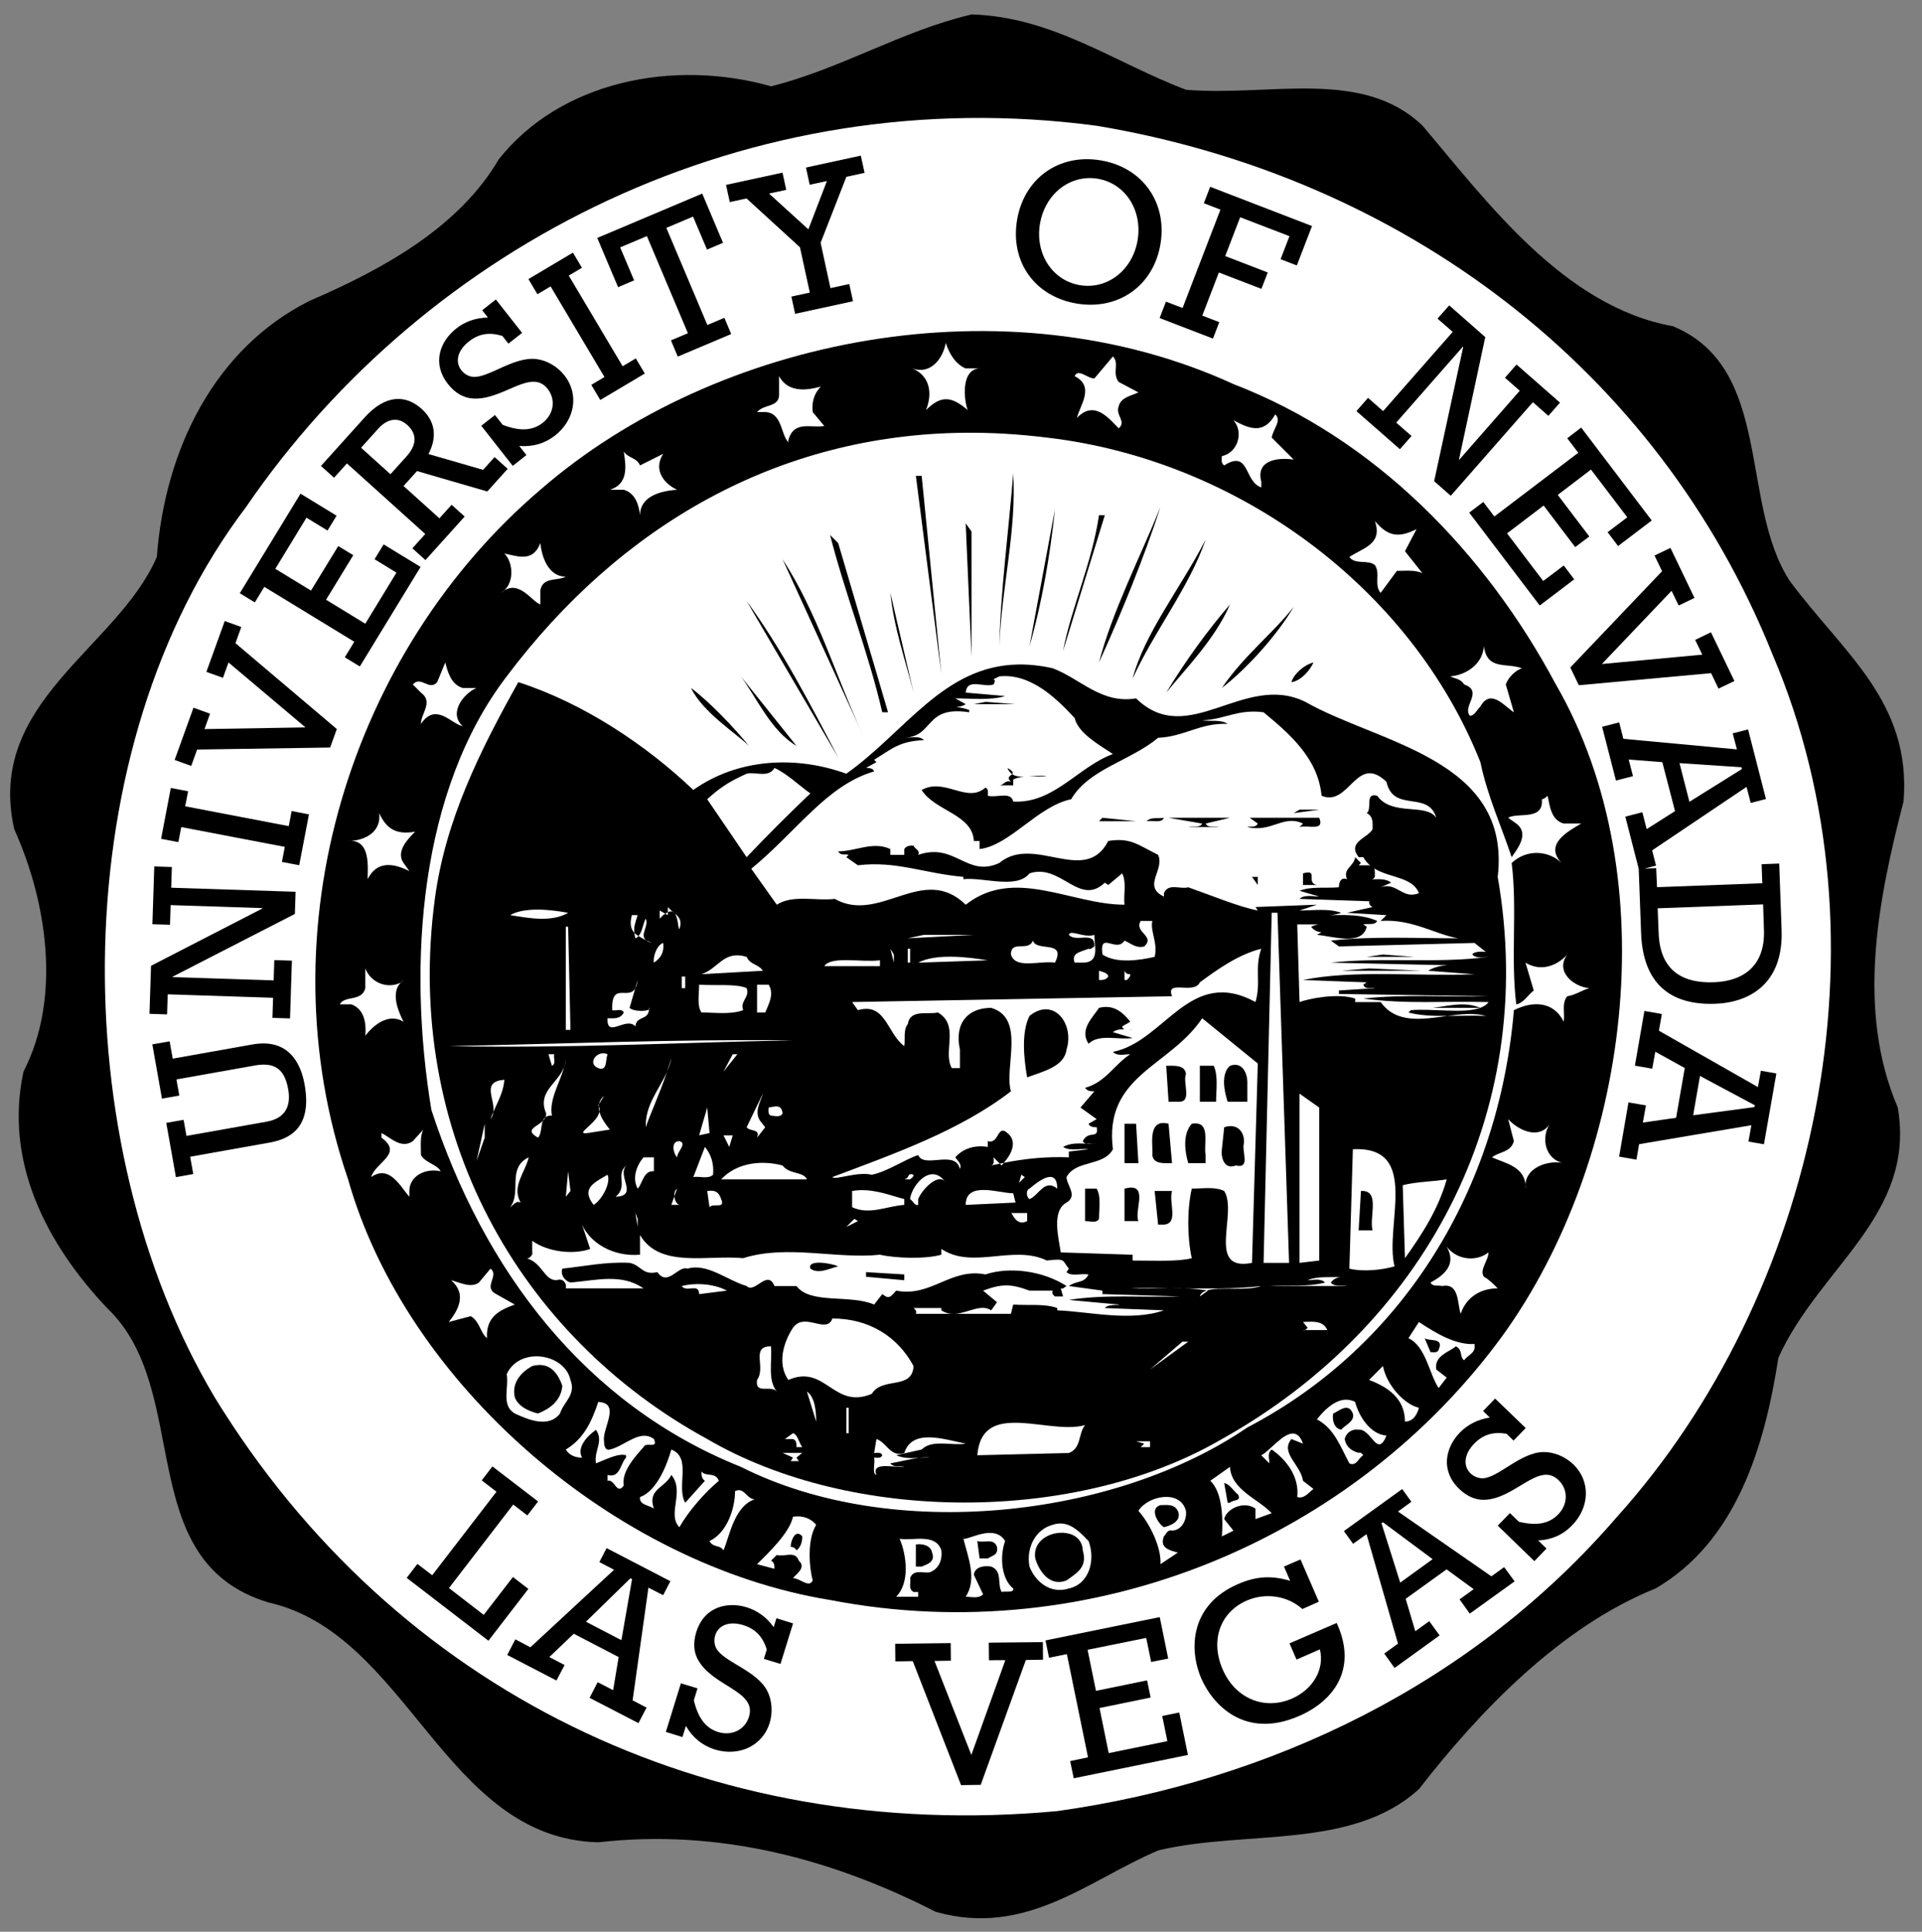
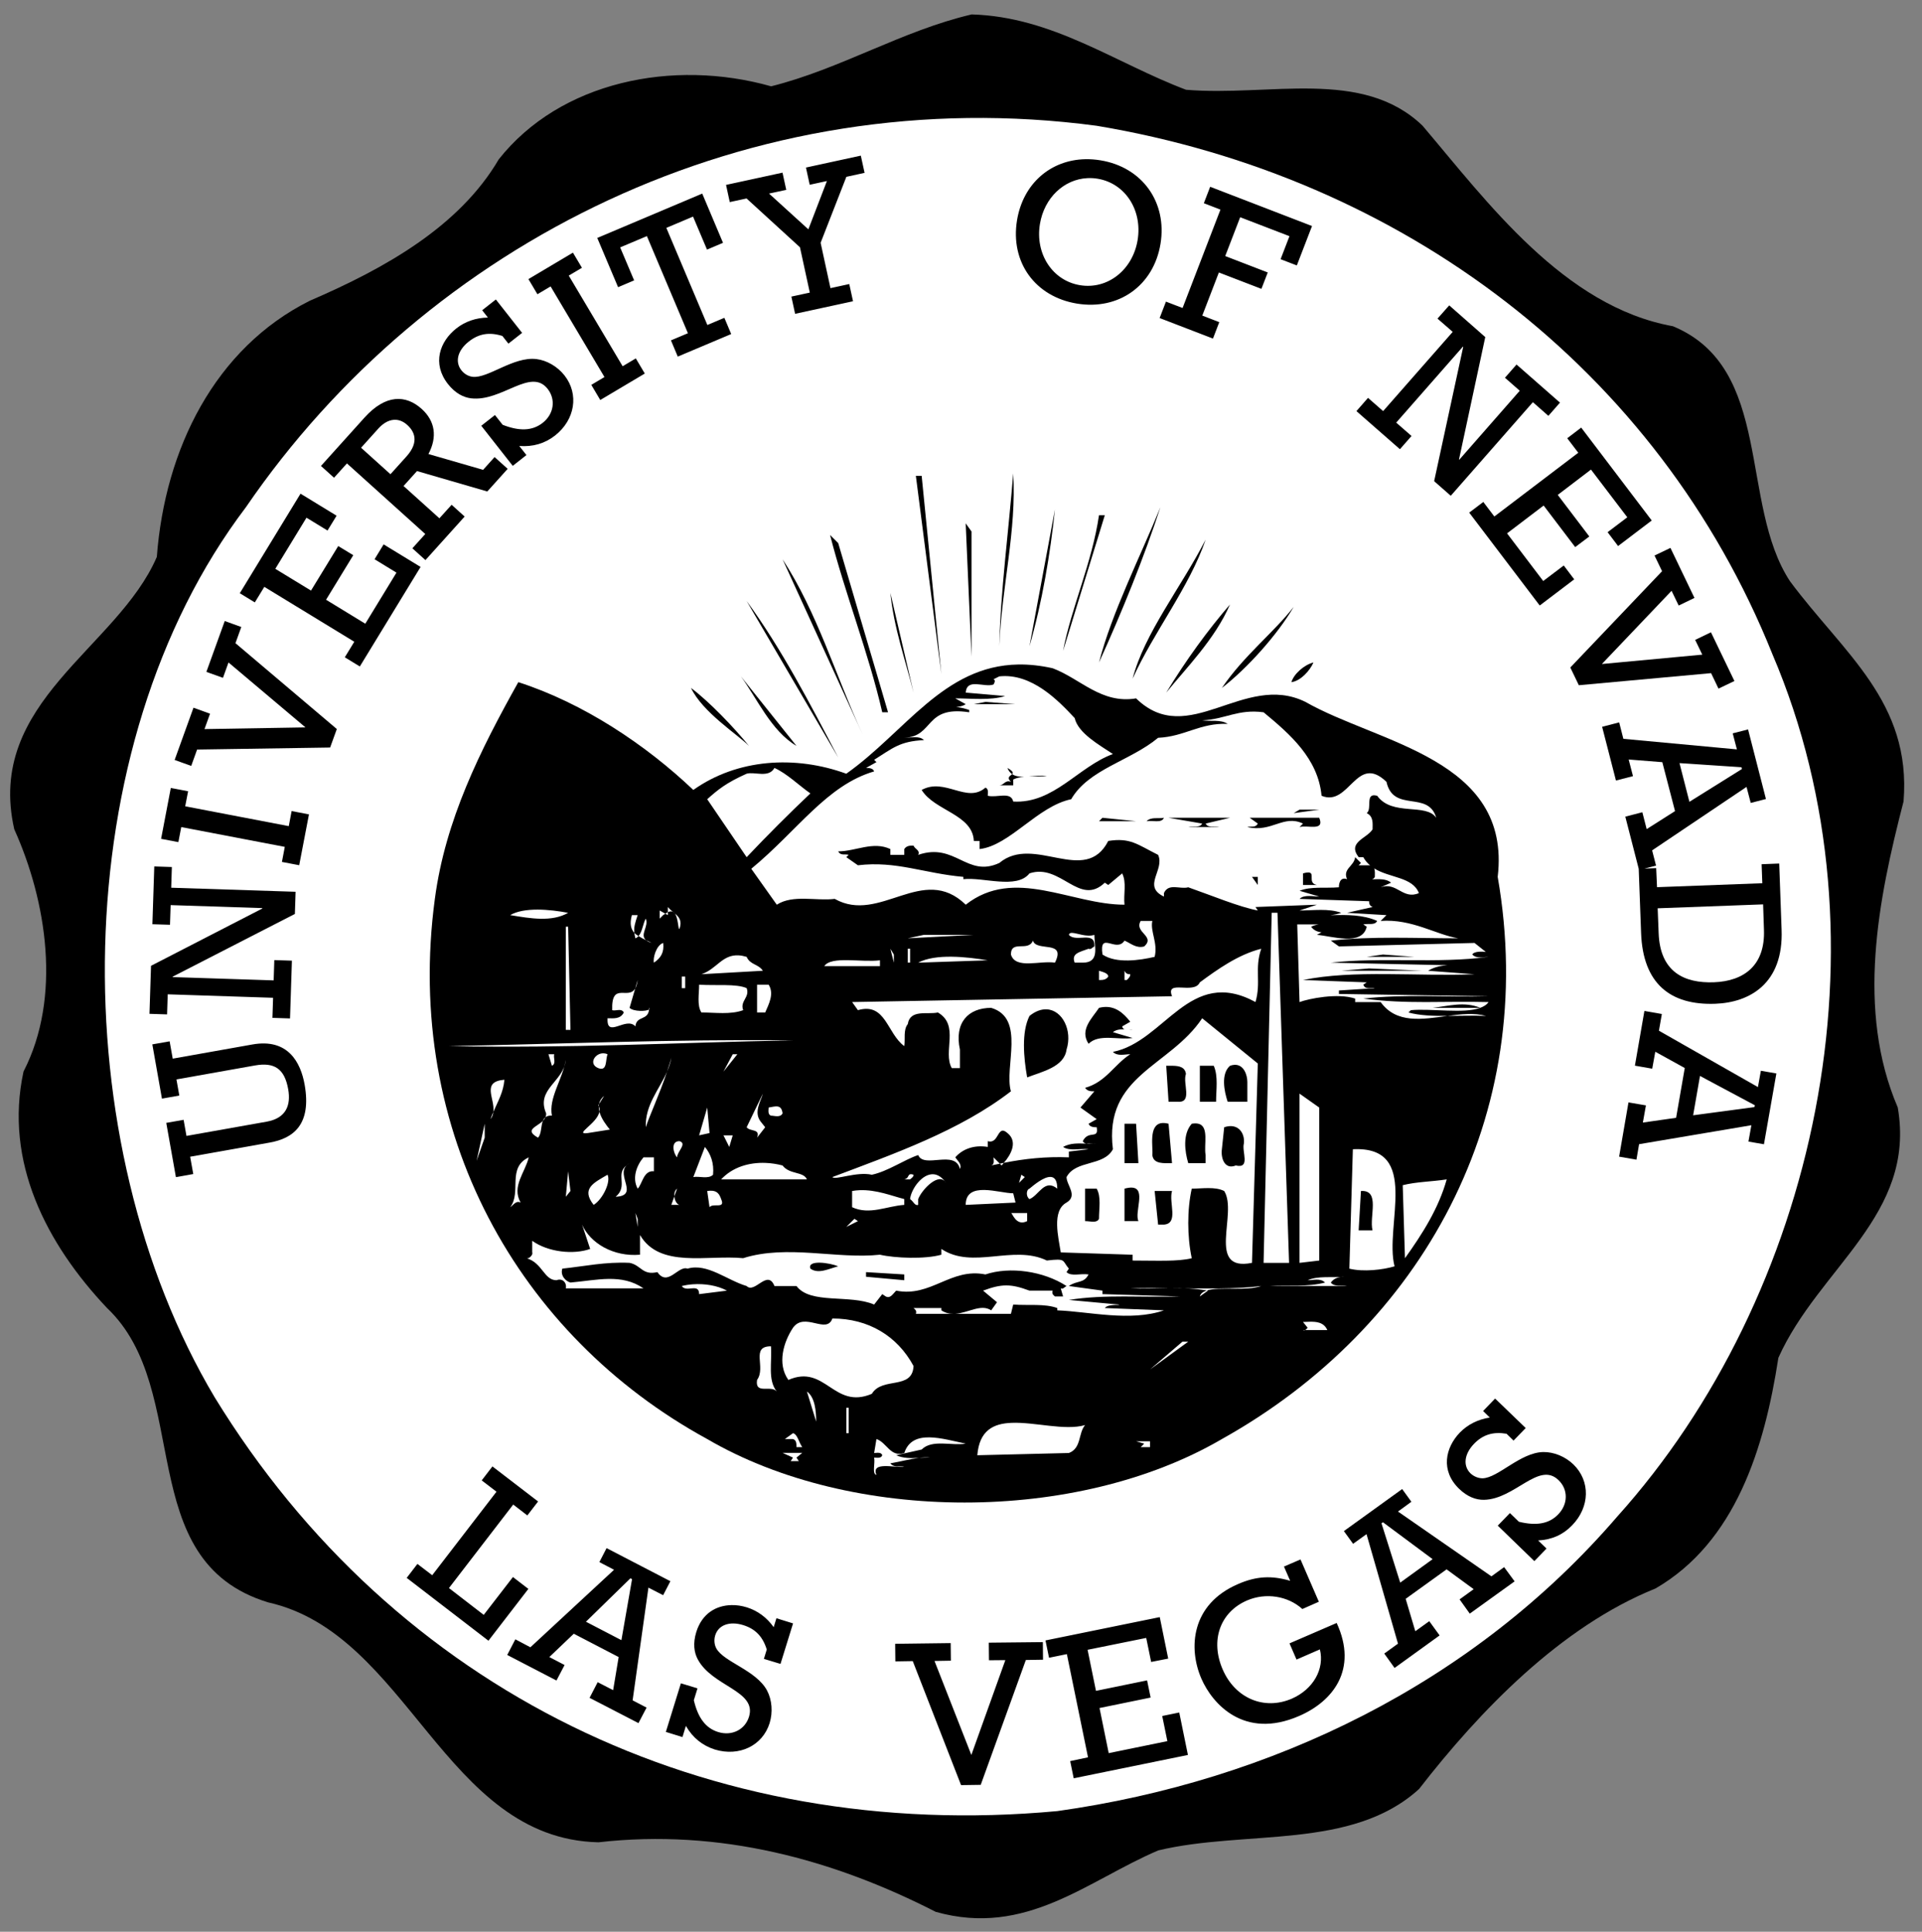
<svg xmlns="http://www.w3.org/2000/svg" xml:space="preserve" height="138.32" viewBox="0 0 137.625 138.323" width="137.62" version="1.1">
  <rect x="0" y="0" width="137.625" height="138.323" fill="#808080" stroke="none" />
  <g transform="matrix(1.25 0 0 -1.25 -488.07 434.19)">
    <g style="">
      <path d="m458.4 342.21c4.781-0.398 10.092 1.262 13.545-2.058 3.718-4.382 8.1-10.358 14.342-11.487 5.776-2.39 3.784-10.158 6.706-14.607 3.054-4.116 6.971-6.905 6.506-12.615-1.46-5.644-2.722-11.952-0.332-17.529 1.063-6.175-4.515-9.163-6.839-14.342-0.796-5.178-2.456-10.557-7.037-13.213-5.445-2.191-10.093-7.037-13.545-11.486-3.852-3.519-9.96-2.324-14.94-3.519-4.05-1.726-7.569-4.98-12.748-3.519-5.843 2.988-12.349 4.78-19.321 3.984-8.83 0.199-10.889 11.951-18.923 13.744-7.835 2.39-4.249 12.15-9.229 16.864-3.453 3.652-5.909 8.366-4.781 13.546 2.191 4.248 1.328 9.76-0.531 13.876-1.66 7.304 5.91 10.358 8.167 15.603 0.465 6.175 3.32 11.952 8.764 14.674 4.316 1.859 8.566 4.249 10.823 8.1 3.519 4.449 9.959 5.777 15.603 4.183 3.984 0.996 7.503 3.187 11.487 4.117 4.648-0.133 8.233-2.789 12.283-4.316" />
      <path d="m491.99 309.87c7.038-16.467 2.457-36.784-8.897-49.399-8.233-9.561-19.786-15.138-32.069-16.865-20.052-1.859-37.979 6.906-48.271 23.704-8.697 14.607-8.631 37.248 1.793 50.992 10.358 15.139 28.816 24.501 48.735 21.845 17.462-2.922 32.136-13.877 38.709-30.277" fill="#fff" />
-       <path d="m479.58 308.15c6.44-11.154 4.183-27.289-3.054-37.315-8.433-11.553-23.372-18.06-38.511-15.138-12.283 1.992-24.3 12.35-27.62 24.101-4.914 14.342 0.199 30.278 11.022 39.506 10.092 8.765 26.691 12.018 39.704 6.043 8.101-3.121 14.409-9.628 18.459-17.197" />
      <path d="m67.727 24.549c-0.165 0.996-0.995 2.323-2.407 1.826 1.244 0.497 1.493 1.741 0.994 2.986 1.08-1.078 1.826-0.995 2.989 0-0.249-0.581-0.58-3.069 0.996-2.986h-1.162c-0.747-0.333-1.162-1.079-1.41-1.826zm11.97 0.972l-1.328 1.577c-0.497 0-1.163-0.746-1.41-0.166 1.492 0.747 0.332 2.158 0.166 2.988 1.245-1.329 2.324 0.082 2.986 0.746 0.583-0.497-0.247-0.912 0-1.576 0.168-0.664 0.914-0.748 1.412-0.996l-1.412-0.748c-0.497-0.664 0.084-1.327-0.414-1.825zm-23.904 1.411v1.41c-0.083 0.83-1.079 0.581-1.576 1.162h0.416c1.411-0.084 1.245 1.577 1.826 2.158v-0.166c0.415-1.41 1.576-0.83 2.572-0.996l-0.83-0.996c-0.082-0.664 0.085-1.329 0.582-1.826-0.912 0.25-2.325 0.497-2.99-0.746zm35.525 2.738c-0.831 1.494-1.911 0.997-2.99 0.416 0.748 0.83 0.333 2.323-0.828 2.572 0 0.249-0.083 0.498 0.166 0.664 1.826-1.161 1.411 1.161 2.656 1.576v-0.414c-0.415-1.577 1.243-1.744 2.323-1.578l-1.577-1.576c0.083-0.581 0.748-1.245 0.25-1.66zm-22.207 1.314c-13.376 0.122-24.687 6.622-32.82 17.442-6.224 8.135-7.137 20.501-5.395 31.041 3.735 11.454 10.957 21.083 22.161 25.563 10.872 5.48 26.806 3.65 36.267-2.82 11.286-5.895 18.016-17.181 19.086-29.88 1.33-0.665 2.83-0.665 3.57 0.83 0.09-0.664-0.16-1.327 0.25-1.826 0.58-0.084 1-0.416 1.58-0.582-1.08-0.083-2.49-1.161-1.58-2.406-0.75 0.83-1.91 1.245-2.99 0.582l0.59 1.99c-0.42 0.331-0.75 0.914-1.25 0.996-0.41-3.236 0.08-6.887-0.33-10.125 1.16-1.079 2.74-0.83 3.57 0-1.25-1.327 0.41-2.241 1.41-2.822h-1.25c-0.91-0.249-0.99-1.244-1.16-1.99-0.08 0.082-0.25 0.248-0.41 0.248 0.16 1.576-1.75 0.913-2.41 1.328l0.58 0.414c1 0.746 0 1.909-0.33 2.406-0.75-2.24-1.74-4.397-2.24-6.805-4.98-12.532-17.432-21.662-31.043-23.238-1.992-0.249-3.945-0.363-5.856-0.346zm-24.437 1.342c0.165 1.08 0.331 2.324-0.996 2.74h0.996c0.83 0.249 1.079 1.077 1.162 1.825 0-1.328 1.41-1.742 2.656-1.825-0.914-0.416-1.743-1.413-0.996-2.574l-1.66 0.83c-0.249-0.581-0.831-0.497-1.162-0.996zm53.781 4.979c0.58 1.66-0.83 1.91-1.826 2.574 0.415 0.581 1.327 0.165 1.826 0.58 0.415 0.581-0.085 1.411 0.414 1.992l1.161-1.576c0.58 0 1.33-0.083 1.83 0.166l-1.25-1.576 0.83-1.578c-1.33 0.663-2.072 0.496-2.985-0.582zm-59.758 1.578c-0.497 1.329-1.493 0.995-2.572 0.746 0.664 0.664 0.746 2.242-0.25 2.822 1.245-1.079 2.159 0.58 2.822 0.83v-0.996c0.167-0.996 1.163-0.663 1.826-0.996-1.327 0-1.742-1.576-1.826-2.406zm67.563 7.387c-0.09 1.327-1.33 2.075-2.41 2.158 0.33 0.166 0.75 0.165 1 0.58 1.41 0.497-0.17 1.577 0.41 2.242 0.33 0 0.5-0.417 0.75-0.666 0.74-1.328 1.74 0.001 2.4 0.416l-0.58-1.992c0.17-0.499 0.67-0.996 1.16-1.162-1.16-0.415-2.49 0.166-2.73-1.576zm-74.367 1.162l-0.581 1.41c-0.582 0.664-1.162-0.498-1.744 0.166l0.58 0.582c0.913 0.664 0 1.494 0 2.24 1.079-1.576 2.159 0 2.989 0.166-1.079-0.996 0.166-2.406 0.996-2.738h-0.996c-0.83-0.249-1.078-1.164-1.244-1.826zm-4.733 10.789c0.166 1.327-0.995 1.992-2.24 1.992 1.66-0.166 1.412 1.908 1.412 2.738 0.664-1.327 1.826-1.161 2.988-0.58l-0.416-0.582c-0.581-0.83 0.333-1.743 0.83-2.24-1.411 0.249-2.075-0.25-2.574-1.328zm-0.994 11.121v1.412c-0.249 0.995-1.494 0.496-1.826 1.16h0.83c0.912 0.333 1.079 1.33 0.996 2.242 0.581-0.747 1.66-1.66 2.738-0.996-0.233-0.464-1.02-2.002-0.185-2.814-0.911 0.481-2.141 0.067-2.553-1.004zm2.553 1.004c0.006-0.004 0.013-0.005 0.019-0.008l0.166-0.166c-0.078 0.05-0.125 0.115-0.185 0.174zm79.281 9.787l0.41 1.576c-0.24 0.83-1.07 0.745-1.57 1.16 0.91 0.415 2.49 0.666 2.4 2.242-0.16-1.576 1.75-2.075 2.74-1.826-1.33-0.249-1.66-1.826-0.99-2.822-0.75 1.162-2.24 0.499-2.99-0.33zm-77.684 0.746l-0.748 0.83c-0.83 0.581-1.578-0.249-2.242-0.58v0.33c1.578 1.162-0.415 1.743-0.746 2.822 1.328-0.912 2.075 0.664 2.74 1.41v-0.414c0-1.08 1.16-1.66 2.239-1.41-0.249-0.499-1.077-0.582-1.409-1.162 0-0.581-0.082-1.327 0.166-1.826zm73.284 8.383c0.75 1.327-0.25 2.073-1.16 2.572 0.16 0.331 0.58 0.166 0.83 0.25 1.24-0.249 1.08 1.244 1.33 1.99 0.41-1.245 1.49-1.826 2.65-1.826-0.33-0.331-0.66-0.664-0.99-0.83-0.34-0.498 0.33-1.161 0.33-1.742-0.83 0.664-2.24 0.582-2.99-0.414zm-68.471 1.576l-0.83 0.996c-0.581 0.415-1.329 0-1.992-0.166 1.162 0.996 0.498 2.158-0.164 2.988l1.576-0.416c0.663 0.415 0.662 1.161 1.16 1.576-0.083-1.492 0.831-1.991 1.992-2.406l-1.326-0.746c-0.996-0.499 0.248-1.329-0.416-1.826zm66.481 3.818l-0.75 1.162c1.25 0.58 1.49 2.572 2.16 3.569l0.58-0.748-0.75-0.58c-0.16-0.995 0.92-1.244 1.41-1.661 0.5 0.25 0.25 0.747 0.58 0.997 0.42-0.499 0.84-0.499 0.75-1.163-1.33 0.083-2.74-0.746-3.98-1.576zm0.41 1.162c0.33 0.249 1.41-0.083 1 0.83-0.08 0.249-0.42 0.166-0.58 0.166l-0.42-0.996zm-63.26 1.317c-0.976-0.114-2.013 0.259-2.469 1.256 0.166 0.995-0.415 2.239 0.58 2.819 0.913 0.42 2.408 1.08 3.238 0 0.249-0.83 1.161-1.325 0.746-2.403-0.207-0.955-1.12-1.558-2.095-1.672zm-0.207 0.603c0.95-0.051 1.431 0.683 1.72 1.481-0.082 1.081-0.912 1.661-1.742 1.991-0.663-0.16-1.411-0.5-1.66-1.16-0.249-1.078 0.499-1.826 1.246-2.239 0.156-0.042 0.3-0.065 0.436-0.073zm60.482 0.073l-0.996 0.996c1.329 0.497 2.571 1.323 2.571 2.983 0.67 0 0.91-0.66 1-0.99-1.08-0.25-2.326-1.662-2.575-2.989zm-2.793 2.419c-0.786 0.09-1.501 0.84-1.937 1.4 1.245 0.66 1.66 1.91 2.324 3.15 0.499 0.25 0.665-0.41 0.996-0.58-0.083-0.08-0.167-0.25-0.332-0.17-0.583-0.16-0.914-0.49-0.998-0.99 0.084-0.42 0.499-0.75 0.998-0.67 0.912-0.08 1.328 2.08 1.992 0.42-1.162-0.08-1.992-1.41-2.242-2.41-0.27-0.14-0.539-0.18-0.801-0.15zm-53.394 0.15c-0.498 1.5-1.08 2.66-2.325 3.41 0.249 0.41 0.665 0.58 1.163 0.58-0.415-0.75 0.414-1.58 0.996-1.99 0.581 0.82-0.165 1.49 0 2.4 0.665-0.25 1.576-0.75 2.156-0.58v0.17c-0.415 0.41-0.414 1.49-1.326 1.24v0.42c0.497-0.17 0.663 1.07 1.162 0.33-0.166-0.92 0.664-1.91 1.41-2.74 0.166-0.42 1.081 0.17 0.748-0.58-0.996-0.75-2.076 0.5-3.154 0.75-0.332 0.08-0.416-0.25-0.416-0.58-0.167-0.92 1.246-2.74-0.414-2.83zm53.547 0.42c0.187 0 0.358 0.1 0.482 0.41 0.166 0.58-0.581 0.83-0.83 1.16-0.498-0.08-0.664-0.66-0.58-1.16 0.258-0.1 0.615-0.4 0.928-0.41zm-3.729 1.85c-0.759-0.11-1.786 1.3-2.346 1.55l0.582 0.58c0-0.33-0.167-0.74 0.164-0.99 1.079 0.74 1.995 1.99 1.829 3.4 0.497 0.16 0.829-0.33 1.162-0.58l-0.748-0.58c-0.165-1.17-1.66-1.99-0.83-2.99l0.83 0.33c-0.166-0.48-0.39-0.68-0.643-0.72zm-44.59 1.14c-0.249 0.91-0.995 2.98-2.24 3.4-0.084 0.58 0.663 0.58 0.994 0.83-0.497-1.41 0.83-1.49 1.246-2.41 0.995 1.16-0.332 2.82 0.58 3.74 0.664-1.17 1.826-2.49 2.823-3.32-0.249-0.67-0.913-0.25-1.245-0.67 0 0.25 0 0.5 0.248 0.67l-1.41 1.57c-0.663-1.16 0.498-3.23-0.996-3.81zm40.004 1.24l-1.412 1c0.914 0.83 0.914 2.9 0.832 3.98l0.828-0.41-0.662-0.83c0.166-0.75 1.41-1.33 2.24-0.75v0.75l1.162-0.42c-0.912-1-2.905-1.66-2.988-3.32zm-0.414 1.16c0.415 0.08 0.664 0.58 0.996 0.83 0.249 0.5-0.333 0.33-0.582 0.58h-0.166l-0.248-1.41zm-34.799 0.51c-0.069 0.01-0.143 0.03-0.226 0.07 0 1.25-0.582 2.99-1.827 3.57 0.249 0.5 0.748 0.25 0.997 0.67 0.416-0.92 0.746-3.16 2.24-3.66-0.509 0-0.699-0.69-1.184-0.65zm30.451 0.49c-0.715 0.06-1.463 0.45-1.795 0.99 0.83 0.92 1.66 2.66 1.577 3.82l1.246-0.83c-0.582-0.16-1.33-0.33-0.998-1.16 0.166-0.17 0.251-0.5 0.584-0.42 0.662 0 1.076-0.74 0.994-1.41-0.208-0.79-0.892-1.05-1.608-0.99zm0.153 0.57c0.362 0 0.687 0.05 0.875 0.42 0.33 0.75-0.582 1.08-0.998 1.17-0.415-0.25-1.078-1.33-0.248-1.58 0.124 0 0.25-0.01 0.371-0.01zm-26.2 0.82c-0.154-0.01-0.314 0-0.48 0.02-0.249 1.16-1.744 2.57-2.574 3.4l1.246 0.33c0-0.16 0.001-0.5-0.248-0.58l0.414-0.41c0.581 0.16 1.327-0.34 1.576 0.41 0.581 0.5-0.248 1-0.414 1.25 0.499 0 1.161 0.74 1.41 0.16-0.249-0.91-0.416-2.9 0.248-3.98-0.311-0.37-0.714-0.56-1.178-0.6zm18.532 0.51c-0.135 0.01-0.275 0.04-0.42 0.09-1.245 0.33-1.91 1.66-1.66 2.99 0.415 1.08 1.492 1.99 2.82 1.57 1.494-0.33 1.91-2.07 1.412-3.4-0.509-0.51-1.208-1.33-2.152-1.25zm0.129 0.66c0.138-0.01 0.275 0 0.408 0.02 0.636 0.09 1.168 0.49 1.199 1.24 0.333 1.16-0.332 1.57-1.162 2.15-1.245 0.5-1.992-0.74-2.24-1.57-0.182-1.14 0.828-1.8 1.795-1.84zm-5.118 0.01c-0.753 0.03-1.562 0.47-1.822 0.42 0.331 1.32 0.994 2.9 0.164 4.15 0.415 0 0.914 0.16 1.246-0.17l-0.664-1.41c0.084-0.58 0.747-0.66 1.244-0.58 0.83 0.33 0.415 1.24 0.747 1.82 0.25-0.08 0.913 0.09 0.83-0.25-0.83-0.66-0.995-2.24-0.58-3.4-0.281-0.47-0.712-0.59-1.165-0.58zm-13.699 0.06c0.101-0.01 0.215 0.04 0.34 0.19 0 0.33-0.083 0.75-0.414 1-0.084-0.17-0.251-0.25-0.416-0.25 0-0.32 0.187-0.91 0.49-0.94zm7.311 0.36c0.499 1.16 0.748 3.15-0.248 4.15h1.576v-0.34h-0.332c-0.415-0.24-0.166-0.66-0.248-0.99 0.249-0.67 0.911-0.33 1.41-0.42 0.664-0.25 0.913-0.91 0.83-1.57-0.415-1.25-1.992-0.67-2.988-0.83zm5.56 0.16c0.499 0.17 1.164-0.25 1.412 0.42 0.083 0.58-0.249 0.58-0.664 0.83h-0.582l-0.166-1.25zm-4.017 0.24c0.377 0.03 0.718 0.22 0.781 0.59 0.249 0.66-0.331 0.83-0.746 1h-0.416v-1.58c0.124-0.02 0.255-0.03 0.381-0.01z" transform="matrix(.8 0 0 -.8 390.45 347.35)" fill="#fff" />
      <path d="m72.559 33.902c-0.33 4.149-0.912 8.466-0.995 12.368 0.167-4.233 1.245-8.301 0.995-12.368zm-6.971 0.166l1.826 14.194-1.41-14.194h-0.416zm17.512 2.243c-1.412 3.485-3.484 7.552-4.397 11.121 1.659-3.652 3.235-7.553 4.397-11.121zm-7.553 0.164l-1.824 9.795c0.912-3.154 1.493-6.642 1.824-9.795zm3.154 0.416c-0.497 3.403-1.992 6.639-2.572 9.711l2.988-9.711h-0.416zm-9.545 0.58l0.416 9.545v-8.963l-0.416-0.582zm-9.711 0.832c1.079 4.232 2.74 8.381 3.737 12.697h0.414c-1.162-3.984-2.407-8.133-3.569-12.117l-0.582-0.58zm26.893 0.33c-1.744 3.404-4.399 6.725-5.229 9.961 1.494-3.32 4.068-6.557 5.229-9.961zm-30.293 1.412l5.725 12.531c-1.909-4.15-3.236-8.714-5.725-12.531zm7.717 2.406c0.248 2.49 1.079 4.815 1.66 7.139l-1.66-7.139zm-10.291 0.582l6.556 11.203c-1.992-3.817-4.065-7.8-6.556-11.203zm34.609 0.248c-1.577 1.825-3.153 3.985-4.564 6.309 1.411-1.743 3.485-3.819 4.564-6.309zm4.565 0.166c-1.412 1.827-3.569 3.487-5.145 5.811 1.825-1.411 3.982-3.818 5.145-5.811zm1.412 3.985c-0.664 0.165-1.412 0.829-1.578 1.41 0.665-0.084 1.328-0.83 1.578-1.41zm-21.137 0.146c-5.348 0.086-8.101 4.842-12.313 7.82-3.651-1.328-7.801-1.077-10.955 1.163-3.403-3.237-7.883-6.224-12.531-7.719-2.739 4.897-5.229 9.878-5.976 15.521-2.24 16.683 5.976 31.288 19.503 38.677 10.375 6.06 26.477 6.06 36.852 0 14.28-7.97 22.74-23.075 19.75-40.255 1-8.465-8.547-9.546-13.775-12.533-4.399-2.158-8.383 3.403-12.118-0.248-2.49 0.415-3.983-1.412-5.974-2.158-0.882-0.197-1.699-0.28-2.463-0.268zm-19.863 0.848c1.161 1.577 2.156 3.902 3.982 4.98l-3.982-4.98zm-3.571 0.83c0.83 1.744 3.321 3.32 4.151 4.15-1.079-1.327-2.822-3.154-4.151-4.15zm50.924 57.364l-4.174 3.01 0.659 0.91 0.962-0.69 2.253 7.84-0.983 0.71 0.738 1.03 3.225-2.33-0.74-1.02-1 0.72-0.69-2.32 2.93-2.11 1.94 1.42-1.01 0.73 0.73 1.02 3.21-2.31-0.75-1.02-0.91 0.66-6.69-4.64 0.96-0.7-0.66-0.91zm-1.373 2.38l3.553 2.64-2.32 1.68-1.342-4.25 0.109-0.07z" transform="matrix(.8 0 0 -.8 390.45 347.35)" />
      <path d="m71.564 48.428c-0.83 0.415-0.084-0.001-0.414 0.58-0.665 0.249-1.909-0.498-1.992 0.582l2.821 0.248c-1.079 0.331-2.406 0.166-3.569 0.166l0.748 0.416c-0.206 0.136-0.44 0.185-0.685 0.199 0.29 0.033 0.573 0.095 0.933 0.215v0.166c-3.237-0.498-2.491 1.742-4.648 1.826 0.499 0 1.079-0.166 1.41 0.166-1.743 0.083-2.241 0.582-3.568 1.412l0.166 0.164-0.746 0.416c0.166 0 0.497 0.001 0.58 0.248-3.403 0.998-5.477 4.234-8.797 6.973l1.826 2.572c1.161-0.746 2.821-0.249 4.148-0.416 3.238 1.827 6.31-2.571 9.381 0.416 3.485-2.738 7.551 0 11.369 0-0.083-0.746 0.167-1.577-0.166-2.242l-0.996 0.83-0.248-0.164c-1.826 1.743-3.154-1.412-5.394-0.666-0.914 1.163-3.32 0.25-4.731 0.416v-0.166c-2.822-0.249-4.814-1.162-7.553-0.83l-0.83-0.58 0.166-0.166c-0.25-0.083-0.583 0.081-0.748-0.25 1.245 0 2.49-0.747 3.735-0.166v0.416h0.996v-0.416c0.166-0.249 0.415-0.248 0.664-0.248 0.082 0.249 0.498 0.331 0.332 0.664 2.656-0.913 3.487 1.659 5.81 0.58 2.49-2.075 6.141 1.661 7.801-1.576 1.578-0.249 2.075 0.248 3.569 0.996 0.498 1.079-1.161 2.24 0.416 2.986v-0.248c0.332-0.746 1.161-0.249 1.742-0.416 1.66 0.581 3.652 1.412 4.98 1.66l-0.166-0.248 4.399-0.166-1.244 0.414c0.996 0 2.073-0.166 2.986 0.166-0.24 0.088-0.503 0.141-0.779 0.172 1.188-0.036 2.359-0.037 3.351 0.41-0.166 0.332-0.579 0.166-0.994 0.249l0.248 0.167c-0.331 1.41-2.491 0.664-3.568 0.581l0.326-0.182c-0.298-0.034-0.545-0.139-0.74-0.399 0.165-0.083 0.346-0.136 0.539-0.167h-1.535l0.166 5.562c0.663-0.249 2.736-0.666 3.982-0.25v0.25h1.826c1.131 1.567 2.971 1.234 4.781 0.994-1.02 0.005-2.01-0.031-2.79-0.248l0.17-0.166c1.49-0.136 3.81 0.271 4.96-0.166h-3.41c1.16-0.129 2.27-0.482 3.42-0.002 0.25-0.096 0.47-0.219 0.59-0.412-3.24-0.084-5.81 0.164-8.965-0.25 2.905-0.332 5.975-0.084 8.965-0.166l-10.709-0.166v-0.248l2.572-0.166c-0.247-0.084-0.662 0.165-0.828-0.25l0.248-0.166-4.564-0.166c3.568-0.748 8.221-0.248 12.281-0.414l-3.32-0.25c0.4-0.256 0.87-0.359 1.37-0.397l-8.339-0.183c3.652-0.415 7.639 0.081 11.289-0.416-0.33 0-0.83 0.166-1.16-0.166 0.12-0.25 0.76-0.217 0.97-0.186l-0.81-0.644-9.709 0.248-0.58-0.414c2.906-0.332 6.059-0.166 9.129-0.166-1.58-0.249-3.32-1.411-5.561-1.245l0.416-0.414-2.822-0.168 1.826-0.414c-0.166-0.082-0.248-0.165-0.248-0.414l-4.98-0.168c0.331-0.331 0.995-0.166 1.41-0.166l-1.41-0.414c0.828-0.331 1.823-0.167 2.818-0.25-0.005-0.106 0.018-0.792 0.584-0.58-0.333-0.746 0.496-0.912 0.58-1.576l0.416 0.414-0.166 0.166h0.748c0.029 0 0.049 0.009 0.074 0.012-0.189-0.16-0.357-0.351-0.49-0.592h-0.332c-0.83-1.079 0.58-1.328 0.996-1.992 0-0.415 0.083-0.914-0.416-1.162 0.416-0.333-0.166-1.494 0.746-1.244 1.079 1.493 3.491 0.497 4.231 1.576-0.58-1.992-3.067-0.331-3.565-2.573-2.159-2.075-2.657 1.827-4.648 0.997-0.249-2.657-2.241-4.399-4.151-5.977-1.825-0.249-2.739 0.498-4.398 0.58 0.58 0.084 1.329-0.081 1.826 0.25-1.991-0.082-3.07 0.912-4.98 0.996-1.992 1.66-4.979 2.241-6.225 4.399-2.406 0.498-4.398 3.319-6.557 3.568v-0.58h-0.414c-0.082-1.909-2.824-2.159-3.736-3.652 1.66-0.913 3.239 0.995 4.566-0.166 0.25 0.082 0.166 0.415 0.166 0.582 0.664 0.165 1.66-0.334 1.825 0.414 2.906 0.165 4.648-2.49 7.138-3.403-0.995-0.663-2.489-1.495-2.738-2.574-1.163-1.245-3.071-3.235-5.395-2.986zm34.436 23.734c0 0.001 0 0.001-0.01 0.002h0.02c0-0.001-0.01-0.001-0.01-0.002zm-35.432-21.908l2.157 0.166h-2.987l0.83-0.166zm-15.105 4.73c-0.415 0.747-1.411 0.248-1.992 0.414-1.494 0.665-2.076 1.163-2.823 1.827l2.823 4.15c1.495-1.577 2.988-3.073 4.564-4.566-0.83-0.58-1.66-1.411-2.572-1.825zm16.682 0c0.417 0.243 0.426 0.354 0.339 0.446 0.233 0.157 0.536 0.193 0.868 0.185-0.285 0.026-0.556 0.079-0.793 0.199v0.416h-0.995c0.333 0 0.416-0.415 0.831-0.25-0.339-0.338-0.032-0.424 0.089-0.55-0.143-0.098-0.259-0.239-0.339-0.446zm2.205 0.559c0.214-0.011 0.423-0.01 0.617 0.021-0.415 0.042-0.852 0.022-1.268 0.032 0.215-0.018 0.436-0.042 0.651-0.053zm18.711 2.43h1.41l-1.826 0.248 0.416-0.248zm-14.112 0.58l2.408 0.248h-2.654l0.246-0.248zm4.401 0c-0.167 0.415-0.831 0.165-1.246 0.248 0.333-0.331 0.831-0.165 1.246-0.248zm0.332 0h4.398l-1.742 0.414c0.165 0.332 0.579 0.167 0.994 0.25h-2.24c0.331-0.083 0.83 0.082 0.996-0.25l-2.406-0.414zm5.81 0h4.979c0.413 0.996-0.829 0.499-1.41 0.664l0.248-0.25c-1.412-0.664-2.242 0.665-3.985 0.25 0.249-0.083 0.582 0.082 0.748-0.25l-0.58-0.414zm8.916 3.627c0.07 0.173 0.045 0.415 0.045 0.605-0.049 0.098-0.12 0.15-0.201 0.178 0.504-0.019 1.015-0.055 1.365 0.236l-0.748 0.334c1.161-0.415 1.581 0.912 2.741 0.414-0.46-1.17-2.081-1.07-3.202-1.767zm-4.758 0.289c0.6-0.029-0.072 0.752 0.655 0.896h-0.996v-0.83c0.145-0.041 0.256-0.062 0.341-0.066zm-3.994 0.316h0.416v0.58l-0.416-0.58zm-41.828 2.158v0.366c0.223-0.1 0.378-0.051 0.483 0.078-0.165-0.137-0.34-0.272-0.483-0.444zm0.483 0.444c0.007 0.006 0.014 0.013 0.021 0.019-0.006-0.008-0.015-0.011-0.021-0.019zm0.021 0.019c0.247 0.342 0.221 1.114 0.324 1.114 0.213-0.584-0.023-0.859-0.324-1.114zm-0.504-0.097c-0.052 0.023-0.117 0.072-0.178 0.113l0.178 0.101v-0.214zm-0.178 0.113l-0.404-0.229v0.58l0.248-0.25c0.061-0.051 0.103-0.065 0.156-0.101zm-9.16-0.293c-0.747 0-1.453 0.104-1.951 0.394 1.495 0.25 2.989 0.5 4.15-0.164-0.663-0.125-1.452-0.23-2.199-0.23zm52.578 0.228l-0.582 25.067h1.826l-0.83-25.067h-0.414zm-45.814 0.166c-0.177 0.639-0.059 1.013 0.178 1.272-0.046-0.407 0.043-0.693 0.236-1.272h-0.414zm0.178 1.272c0.013 0.117 0.035 0.24 0.072 0.389 0.092-0.031 0.162-0.091 0.225-0.161-0.109-0.067-0.213-0.136-0.297-0.228zm0.297 0.228c0.176 0.11 0.354 0.213 0.544 0.299-0.489-0.39 0.21-0.976-0.023-1.547-0.202 0.338-0.246 0.943-0.521 1.248zm0.544 0.299c0.089 0.071 0.212 0.137 0.393 0.194-0.116-0.073-0.257-0.132-0.393-0.194zm35.416-1.383c-0.497 0.83 1.079 1.079 0.25 1.827-0.582 0.166-0.998-0.251-1.412-0.416-0.581 0.912-1.825-0.747-1.576 0.996 0.996 0.665 2.656 0.414 3.735 0.166 0.248-0.997-0.333-1.826-0.166-2.573h-0.831zm-41.166 0.415v7.386h0.332l-0.166-7.386h-0.166zm36.237 0.441c-0.117 0-0.194 0.037-0.215 0.141 0.497 0.581 1.907-0.332 1.824 0.83-0.165 0.083-0.25 0.248-0.416 0.166-0.664 0.248-1.244 0.332-0.994 0.996h0.58c1.245 0 0.83-1.162 0.83-1.992-0.56 0.186-1.259-0.141-1.609-0.141zm-10.592 0.141l-1.16 0.248 4.728-0.248h-3.568zm7.803 0.414c-0.333 0.831-1.576-0.083-1.576 0.996 0.331 1.078 2.073 0.415 3.152 0.582 0.83-1.66-1.328-0.747-1.576-1.578zm-26.477 0.166c-0.497 0.166-0.746 1.08-0.664 1.412 0.499-0.332 0.748-0.747 0.664-1.412zm17.514 0.414v0.998h0.166v-0.998h-0.166zm-1.246 0.002l0.25 0.996v-0.582l-0.25-0.414zm26.558 0c-1.66 0.415-3.153 1.492-4.398 2.406-0.415 0.912-2.489-0.25-1.99 0.996l-22.909 0.414 0.415 0.582c1.991-0.581 2.075 1.661 3.32 2.574 0.082-0.498-0.083-1.163 0.25-1.578 0.166-1.079 1.409-0.664 2.156-0.83 1.578 0.913 0.332 2.823 0.996 3.984h0.582v-1.328c-0.415-1.908 0.58-2.988 2.24-2.988 2.49 0.748 0.913 4.234 1.411 5.977-3.652 2.821-8.383 4.48-12.782 6.14 0.167 0.249 1.745-0.416 2.825-0.166 1.161-0.25 2.323-1.079 3.318-1.41 0.415 0.995 2.656-0.416 2.988 0.994 0.166-0.331-0.166-0.58-0.332-0.83 0.499-0.58 1.328-0.912 2.324-0.746v-0.414c0.83 0.249 0.664-1.245 1.411-0.58 0.753 0.602 0.271 1.529-0.258 2.133 1.471-0.293 3.005-0.461 4.656-0.393v-0.414l1.412-0.166c-0.581-0.084-1.329 0.165-1.826-0.166 0.522-0.29 1.084-0.255 1.658-0.236-0.103-0.026-0.196-0.073-0.248-0.178 0.415-0.83 1.162-0.084 0.996-0.996-0.166 0-0.497 0-0.58-0.25l0.58-0.33-1.162-0.83 0.996-1.162c-0.249 0-0.498-0.002-0.664-0.25 1.495-0.415 2.075-1.659 3.236-2.407-0.415 0-0.911 0.166-1.244-0.166 3.735-0.747 5.479-6.142 10.209-3.57 0.415-1.41-0.083-2.405 0.414-3.816zm-12.533 13.955c0.223 0.056 0.521-0.014 0.748-0.014-0.251 0.025-0.5 0.022-0.748 0.014zm-5.9 1.375c-0.096 0.019-0.19 0.04-0.285 0.06l0.128 0.129c0.054-0.053 0.103-0.128 0.157-0.189zm-0.285 0.06l-0.452-0.453c0 0.25 0.082 0.5-0.168 0.582 0.204-0.048 0.413-0.085 0.62-0.129zm27.433-14.976l2.245 0.166h-3.407l1.162-0.166zm-46.129 0.06c-1.192-0.073-1.582 0.987-2.672 1.35l4.399-0.248c-0.331-0.498-0.912-0.415-1.162-0.996-0.208-0.062-0.394-0.095-0.565-0.106zm15.244 0.096c-0.902-0.01-1.774 0.094-2.396 0.426l4.98-0.168c-0.747-0.125-1.681-0.248-2.584-0.258zm-7.437 0.248c-0.768-0.01-1.433 0.053-1.682 0.426h3.985v-0.416c-0.664 0.083-1.535 0-2.303-0.01zm37.328 0.592l3.819 0.166h-5.813l1.994-0.166zm-19.34 0.166v0.664c0.249 0 0.498 0.001 0.664-0.248 0-0.25-0.415-0.334-0.664-0.416zm1.826 0v0.664h0.166c0.167-0.166 0.248-0.248 0.248-0.414-0.248 0-0.331-0.084-0.414-0.25zm-31.703 0.416v0.83h0.248v-0.83h-0.248zm-3.156 0.248l-0.174 0.598c0.079-0.137 0.14-0.326 0.174-0.598zm-0.174 0.598c-0.497 0.863-1.721-0.517-1.65 1.56 0.248 0.084 0.664-0.166 0.83 0.166-0.249 0.498-0.747 0.414-1.162 0.414-0.083 1.494 1.328-0.165 1.992 0.582 0.079-0.792 0.904-0.389 0.98-1.215-0.188 0.151-1.124 0.161-1.396-0.113l0.406-1.394zm0.99 1.507c0.041-0.032 0.058-0.069 0.014-0.113 0 0.046-0.01 0.074-0.014 0.113zm3.584-1.773c0 0.664-0.166 1.493 0.166 1.992 0.997 0 2.076 0.167 2.989-0.166-0.249-0.665 0.496-0.913 0.248-1.578-0.747-0.331-2.24-0.164-3.403-0.248zm4.149 0v1.992h0.582c0.249-0.581 0.663-1.328 0.248-1.992h-0.83zm24.844 1.6c0.801-0.061 1.372 0.403 1.88 1.056l-0.58 0.332c0.027 0.134 0.093 0.186 0.172 0.215-0.293-0.015-0.59 0.004-0.836 0.199l1.412 0.416c-0.996 0.167-2.406-0.333-3.154 0.414-0.664-0.996 0.249-1.824 0.748-2.572 0.125-0.031 0.243-0.052 0.358-0.06zm-4.108 0.166c1.128 0.05 1.86 1.513 1.424 2.882-0.166 1.245-1.742 1.576-2.82 1.991-0.25-1.41-0.416-3.238 0.166-4.399 0.435-0.352 0.854-0.491 1.23-0.474zm30.137 0.339c-0.47 0.013-0.95 0.071-1.44 0.135 0.94-0.004 1.9-0.04 2.77 0-0.42-0.115-0.87-0.147-1.33-0.135zm-19 0.301c-2.325 3.486-7.058 4.068-6.393 9.379-0.665 1.245-2.656 0.747-3.32 1.992 0 0.581 0.829 1.328 0 1.826-1.079 0.582-0.58 2.49-0.414 3.569l5.146 0.166v0.416c1.743 0 3.237 0.083 4.233-0.166-0.333-1.576-0.333-3.487 0-4.981 0.747 0 1.66-0.164 2.324 0.168 0.996 1.577-1.33 5.809 1.99 5.145l0.416-14.276-3.982-3.238zm-5.192 0.815c0.076-0.006 0.149-0.005 0.211 0.015-0.07 0-0.16-0.007-0.238-0.013 0.009-0.001 0.018-0.002 0.027-0.002zm-24.107 0.763c-8.796-0.083-16.101 0.25-24.648 0.416 8.878 0.167 16.183-0.251 24.648-0.416zm-13.557 0.93c-0.631-0.028-1.113 0.772-0.386 1.062 0.663 0.249 0.499-0.581 0.664-0.996-0.094-0.041-0.187-0.062-0.278-0.066zm-3.955 0.066l0.248 0.83c0.332-0.166 0.084-0.581 0.166-0.83h-0.414zm13.196 0l-0.664 1.245 0.996-1.245h-0.332zm-4.399 0.248c-0.074 0.312-0.192 0.659-0.305 1 0.139-0.32 0.255-0.649 0.305-1zm-0.305 1c-0.55 1.273-1.587 2.389-1.521 3.981 0.204-0.682 1.004-2.414 1.521-3.981zm-7.248-0.834c-0.166 1.578-2.156 2.076-1.41 3.819 0.01 0.107-0.014 0.2-0.052 0.287 0.106-0.087 0.248-0.14 0.466-0.121-0.248-1.245 0.746-2.572 0.996-3.985zm-1.462 4.106c-0.082 0.067-0.144 0.153-0.184 0.258 0.079-0.077 0.141-0.163 0.184-0.258zm-0.184 0.258c-0.461 0.448-1.347 0.634-0.346 1.197 0.254-0.253 0.2-0.816 0.346-1.197zm49.519-4.018c0.675-0.039 0.928 0.724 0.928 1.233v1.41h-1.41c-0.249-0.748-0.498-1.993 0.166-2.575 0.114-0.041 0.22-0.062 0.316-0.068zm-4.427 0.067c0.459 0.007 0.895 0.086 0.957 0.584-0.25 0.663 0.498 2.074-0.58 1.992h-0.664l-0.166-2.575c0.145 0 0.3-0.004 0.453-0.001zm1.953 0.001h0.996c0.332 0.748 0.166 1.743 0.166 2.575h-1.162v-2.575zm-49.797 0.999c-1.678 0.138-0.663 1.334-0.791 2.304 0.326-0.756 0.722-1.422 0.791-2.304zm-0.791 2.304c-0.072 0.168-0.145 0.337-0.205 0.518 0.131-0.158 0.181-0.336 0.205-0.518zm19.299-1.31l-1.162 2.408c0.248 0.332 0.997 0.082 0.748 0.746l0.58-0.746-0.332-0.416c-0.499-0.665 0-1.411 0.166-1.992zm38.426 0v12.119l1.412-0.166v-10.955l-1.412-0.998zm-49.797 0.168c-0.215 0.175-0.321 0.374-0.364 0.582l0.364-0.582zm-0.364 0.582l-0.05 0.082c0.017 0.026 0.024 0.052 0.037 0.078 0.002-0.054 0.002-0.107 0.013-0.16zm-0.013 0.16c-0.006 0.128 0.009 0.256 0.043 0.385 0.023-0.129 0.02-0.257-0.043-0.385zm0.043 0.385c-0.157 0.856-1.882 1.669-0.828 1.529l1.578-0.25c-0.234-0.28-0.615-0.771-0.75-1.279zm12.773-0.371c-0.176-0.032-0.405 0.031-0.654 0.072 0 0.166-0.083 0.498 0.166 0.582 0.25 0 0.665 0.166 0.83-0.166-0.041-0.332-0.165-0.457-0.342-0.488zm-5.053 0.074l-0.58 1.99 0.746-0.164-0.166-1.826zm32.534 1.113c0.137-0.018 0.302-0.005 0.5 0.047l0.248 2.822c-0.582 0-1.328 0.084-1.41-0.58 0.072-0.509-0.301-2.162 0.662-2.289zm2.601 0.039c0.836 0.163 0.409 1.524 0.553 2.25v0.58h-1.244c-0.248-0.83-0.415-2.075 0.25-2.822 0.176-0.031 0.322-0.031 0.441-0.008zm-51.068 0.008l-0.582 2.656 0.582-1.66v-0.996zm45.812 0h0.83l0.166 2.822h-0.996v-2.822zm7.489 0.174c0.761-0.07 1.132 0.585 1.06 1.238-0.167 0.58 0.499 1.825-0.58 1.576-0.83 0.333-1.078-0.582-0.996-1.162l0.166-1.576c0.125-0.042 0.241-0.066 0.35-0.076zm-36.205 0.656l0.416 0.83 0.248-0.83h-0.664zm-3.153 0.416c-0.664 0-0.418 0.911-0.168 1.16 0-0.415 0.749-0.995 0.168-1.16zm1.824 0.414l-0.828 2.158c0.415-0.082 1.078 0.167 1.41-0.166 0.083-0.83-0.167-1.493-0.582-1.992zm46.397 0.166l-0.25 8.549c0.996 0.249 2.406 0.084 3.236-0.166-0.747-2.905 1.915-8.632-2.986-8.383zm-59.012 0.58c-1.577 0.748-0.496 2.49-1.326 3.57 0.249-0.166 0.415-0.498 0.746-0.332-0.664-1.161 0.331-2.158 0.58-3.238zm8.217 0c-0.499 0.581-0.829 1.495-0.414 2.242 0.331-0.332 0.414-1.326 1.16-1.244v-0.998h-0.746zm8.758 0.399c-1.206-0.051-2.388 0.307-3.197 1.179h6.142c-0.249-0.581-1.247-0.332-1.744-0.996-0.394-0.104-0.799-0.167-1.201-0.183zm-9.754 0.017c-0.086 0.046-0.152 0.096-0.209 0.151 0.066-0.051 0.119-0.103 0.209-0.151zm-0.209 0.151c-0.843 0.648 0.137 1.486-0.787 2.255 1.7-0.076 0.022-1.52 0.787-2.255zm-4.19 0.431l-0.166 1.824 0.332-0.414-0.166-1.41zm25.999 0.217c-0.773 0.088-1.457 1.147-1.514 1.775 0.249 0.165 0.331 0.497 0.58 0.414v-0.414c0.249-0.663 1.495-1.992 1.992-1.162-0.337-0.492-0.707-0.653-1.058-0.613zm-1.522 0.002c-0.159 0.051-0.097 0.298-0.408 0.361h0.416c0.082-0.083 0.248-0.167 0.248-0.332-0.124-0.041-0.203-0.046-0.256-0.029zm-21.656 0.029c-0.995 0.58-1.908 0.996-0.994 2.158 0.663-0.415 1.244-1.66 0.994-2.158zm29.631 0l-0.166 0.582 0.414-0.416-0.248-0.166zm2.074 0.156c-0.482-0.004-1.181 0.581-1.492 0.84-0.25 0.084-0.25 0.581 0 0.748 0.663-0.25 1.077-1.495 1.99-0.748 0-0.622-0.209-0.837-0.498-0.84zm28.385 0.176c-1.08 0.167-2.16 0.168-3.15 0.416l0.16 5.229c1.25-1.744 2.41-3.57 2.99-5.645zm-22.52 0.59c1.005 0.074 0.152 1.746 0.443 2.399h-0.996v-2.325c0.228-0.062 0.41-0.084 0.553-0.074zm-32.59 0.074c-0.172 0.138-0.21 0.346-0.195 0.549l0.195-0.549zm-0.195 0.549l-0.219 0.613h0.58c-0.194-0.048-0.34-0.325-0.361-0.613zm29.41-0.549h0.83c0.331 0.582 0.166 1.411 0.166 2.159-0.166 0.331-0.581 0.166-0.996 0.166v-2.325zm-7.221 0.094c-0.726-0.01-1.328 0.197-1.328 1.068l3.569-0.166-0.166-0.664c-0.499 0-1.349-0.227-2.075-0.238zm-8.937 0.016c-0.173 0.007-0.347 0.027-0.524 0.058v1.16c1.245 0.58 2.49-0.083 3.735-0.166v-0.416c-0.871-0.218-1.998-0.689-3.211-0.636zm-10.522 0.043c-0.107-0.012-0.231-0.006-0.377 0.015l0.166 1.16c0.249-0.332 1.162 0.165 0.831-0.582-0.125-0.374-0.297-0.559-0.62-0.593zm46.432 0.013c1.411-0.083 0.581 1.826 0.83 2.823h-0.994l0.164-2.823zm-14.771 0.002h1.244c-0.249 0.829 0.5 2.323-0.58 2.407h-0.416l-0.248-2.407zm-37.182 1.576l0.164 0.995v-0.58l-0.164-0.415zm26.891 0c0.082-0.083 0.332 0.996 1.162 0.581v-0.581h-1.162zm-11.206 0.415l-0.58 0.58 0.83-0.414-0.25-0.166zm-19.503 0.414l0.58 1.744c-1.163 0.415-2.986 0.248-4.149-0.582v0.83c0.083 0.166-0.25 0.498-0.416 0.414 1.163 0.332 1.246 1.578 2.158 1.578 0.415-0.166 0.747 0.167 0.664 0.582h5.561c-1.576-1.08-3.32-0.582-5.229-0.416-0.331-0.084-0.747-0.499-0.582-0.996 1.578-0.166 3.073-0.498 4.817-0.414 0.83 0.166 0.911 0.913 1.99 0.664 0.748 1.079 1.493-0.499 2.158-0.25 1.41-0.415 2.823 0.831 4.233 1.246 0.581 0.581 1.494-1.245 1.992 0h1.578c0.995 1.327 3.816 0.58 5.559 1.326l0.582-0.746 0.248 0.166c0.332 0.166 0.498-0.166 0.748-0.416 2.49 0.499 3.9-1.659 6.39-1.16 1.744-0.581 4.149-0.249 5.809 0.83-0.166 0.082-0.248 0.248-0.414 0.166l0.166 0.58h-0.582c-0.083-0.082-0.249-0.166-0.166-0.416h-1.658c-1.329-0.497-1.993-0.497-3.321 0l0.996 0.83-0.416 0.582c-0.731-0.488-1.643 0.185-2.57 0.248h3.983l0.164-0.664c1.08 0.084 2.242-0.081 3.156 0.25v0.166c2.24 0.084 5.228 0.83 7.635 0l-4.233-0.166c0.249-0.331 1.244-0.166 0.994-0.25l-3.568-0.33c2.572-0.415 5.312-0.166 7.969-0.25l-5.563-0.166v-0.25l-2.406-0.33c0.58-0.415 1.079-0.166 1.41-0.83-0.58-0.084-1.245 0.166-1.576-0.166l0.166-0.25c-0.499-0.581-0.165-0.746-1.576-0.58-2.408-1.163-5.312 0.665-7.553-0.83v0.414c-1.161 0.332-3.32 0.249-4.398 0-3.072 0.332-6.642-0.748-9.795 0.248-2.573-0.249-5.975 0.749-7.385-1.658v1.41c-1.909 0.166-3.569-0.831-4.15-2.158zm26.726 6.39h-0.137c0.046 0 0.091 0.003 0.137 0zm-0.137 0c-0.288 0-0.577-0.058-0.861-0.248v-0.166h-1.992c0.082 0.084 0.25 0.165 0.166 0.414h2.687zm-9.554-3.662c0.456 0.01 1.016 0.136 1.306 0.26-0.665 0.166-1.411 0.581-1.992 0.166-0.124-0.332 0.229-0.436 0.686-0.426zm3.299 0.676l2.738 0.166v0.414l-2.738-0.248v-0.332zm34.277 0.33c-0.913 0.082-1.91-0.081-2.656 0.25 0.415 0 0.913-0.167 1.246 0.166-1.245 0.332-2.657 0.166-3.985 0.248h5.561c-0.415-0.082-0.913 0.084-1.162-0.248 0.249-0.333 0.581-0.416 0.996-0.416zm-46.676 0.541c-0.279 0.019-0.548 0.063-0.797 0.125 0.333 0.497 1.244-0.25 1.244 0.58l1.991-0.25c-0.685-0.373-1.602-0.513-2.438-0.455zm40.699 0.123c-1.776 0.236-4.186 0.179-6.566 0.156 0.915-0.01 1.818 0.014 2.666 0.166 0.904-0.293 2.799 0.066 3.9-0.322zm-3.9 0.322c-0.254 0.083-0.444 0.207-0.498 0.426l0.582-0.416c-0.027-0.005-0.057-0.005-0.084-0.01zm-2.666-0.166c-0.957-0.009-1.909-0.012-2.813 0.012 0.914 0.041 1.869-0.001 2.813-0.012zm-24.143 2.17c-0.415 1.161-1.99-0.5-2.82 0.662-0.664 0.997-1.162 2.574-0.332 3.737 2.656-1.163 3.235 2.153 5.975 0.996 0.746-1.247 2.905-0.25 2.988-1.992-1.163-2.158-3.238-3.403-5.811-3.403zm34.168 0.233c-0.164 0.004-0.325 0.015-0.47 0.015l0.332 0.414c-0.052 0.052-0.105 0.13-0.176 0.166h1.586c-0.25-0.56-0.778-0.607-1.272-0.595zm-0.314 0.595h-0.156c0.063 0.032 0.112 0.023 0.156 0zm-8.787 0.83l-2.324 1.993 2.738-1.993h-0.414zm-29.465 0.332c-1.494 0-0.332 1.496-0.996 2.409-0.166 1.078 0.997 0.331 1.412 0.83-0.664-0.83-0.332-2.076-0.416-3.239zm2.574 3.239l0.662 2.153c0-0.74-0.081-1.74-0.662-2.153zm2.822 1.163v1.82h0.166v-1.82h-0.166zm11.825 1.08c-1.298 0.05-2.301 0.54-2.446 2.32l6.555-0.16c0.912-0.34 0.665-1.42 1.162-2-1.447 0.42-3.603-0.23-5.271-0.16zm-15.643 0.74l-0.582 0.42h0.582c0.249 0.08 0.248 0.33 0.248 0.58h0.416c-0.249-0.33-0.331-0.91-0.664-1zm9.762 0.3c-0.82-0.01-1.505 0.24-1.795 1.12-0.996 0.33-1.245-0.75-1.992-1l-0.166 1c0.166 0 0.499-0.09 0.582 0.16-0.083 0.25-0.416 0.17-0.582 0.17 0.083 0.41-0.166 1.16 0.166 1.24-0.415-0.99 1.328-0.5 1.992-0.58-0.333-0.08-0.748 0.08-0.996-0.25 0.702-0.12 1.402-0.31 2.047-0.39-0.564 0.03-1.119 0.04-1.631-0.19l1.826-0.41c0.746-0.75 2.156-0.25 3.152-0.42-0.83-0.17-1.784-0.44-2.603-0.45zm-0.744 1.47c0.258-0.01 0.514-0.02 0.775-0.02-0.245-0.03-0.506-0.01-0.775 0.02zm15.548-1.19l0.581 0.17-0.249 0.25h0.665v-0.42h-0.997zm-25.314 0.83l0.748 0.34-0.166 0.25h0.58l-0.166-0.25 0.416-0.34h-1.412z" transform="matrix(.8 0 0 -.8 390.45 347.35)" fill="#fff" />
      <path d="m61.646 11.141l-3.927 0.853 0.267 1.233 1.233-0.268-1.328 3.459-2.817-2.561 1.233-0.265-0.268-1.233-4.043 0.877 0.266 1.231 1.203-0.26 3.824 3.496 0.705 3.246-1.32 0.285 0.267 1.233 4.147-0.899-0.268-1.232-1.347 0.293-0.705-3.248 1.843-4.723 1.305-0.285-0.27-1.232zm16.073 0.255c-2.486 0.054-4.455 1.747-4.887 4.372-0.494 3 1.294 5.475 4.293 5.968 2.986 0.49 5.489-1.292 5.98-4.277 0.49-2.985-1.307-5.492-4.293-5.982-0.373-0.062-0.738-0.088-1.093-0.081zm0.148 1.356c0.239-0.012 0.484 0 0.731 0.041 1.975 0.325 3.223 2.243 2.869 4.395-0.353 2.136-2.148 3.555-4.123 3.23-1.976-0.325-3.223-2.243-2.873-4.379 0.31-1.882 1.724-3.204 3.396-3.287zm8.795 0.619l-0.453 1.176 1.189 0.459-2.712 7.045-1.19-0.457-0.453 1.176 3.82 1.47 0.451-1.176-1.216-0.47 1.187-3.086 3.047 1.172 0.453-1.174-3.045-1.174 1.071-2.781 3.529 1.357-0.635 1.649 1.162 0.447 1.088-2.822-7.293-2.811zm-36.371 0.488l-7.516 3.176 1.491 3.526 1.148-0.487-1-2.363 1.914-0.807 2.938 6.953-1.215 0.512 0.488 1.162 3.826-1.615-0.49-1.162-1.217 0.514-2.937-6.954 1.912-0.808 1 2.363 1.146-0.484-1.488-3.526zm-9.258 4.229l-3.187 1.894 0.644 1.084 0.944-0.56 3.857 6.488-0.943 0.561 0.642 1.084 3.188-1.895-0.643-1.084-0.943 0.561-3.858-6.489 0.944-0.56-0.645-1.084zm-5.519 3.353l-0.981 0.77 0.412 0.525c-0.857 0.014-1.629 0.279-2.257 0.774-1.19 0.935-1.76 2.514-0.606 3.984 0.523 0.664 1.111 0.957 1.652 1.024 2.208 0.263 4.27-2.226 5.489-0.674 0.595 0.758 0.45 1.797-0.354 2.429-0.759 0.597-1.699 0.599-2.869 0.141l-0.551-0.699-0.98 0.769 2.254 2.87 0.98-0.772-0.514-0.652c0.984 0.076 1.84-0.18 2.563-0.748 1.434-1.127 1.728-2.962 0.676-4.303-0.505-0.641-1.265-1.082-2.014-1.172-1.646-0.197-3.466 1.402-4.568 1.27-0.293-0.035-0.59-0.198-0.801-0.467-0.476-0.606-0.272-1.428 0.533-2.059 0.723-0.569 1.476-0.688 2.402-0.398l0.432 0.549 0.981-0.77-1.879-2.391zm68.266 0.422l-0.84 0.948 1.09 0.949-4.983 5.674-1.082-0.948-0.83 0.948 3.115 2.728 0.83-0.947-1.096-0.957 4.776-5.442 0.02 0.018-2.08 9.617 1.19 1.045 5.88-6.701 1.11 0.978 0.83-0.947-3.11-2.728-0.83 0.947 1.06 0.93-4.33 4.939-0.02-0.019 1.88-8.762-2.58-2.27zm-75.481 6.711c-0.692 0.073-1.432 0.483-2.192 1.326l-3.117 3.461 0.936 0.844 0.924-1.025 5.609 5.054-0.924 1.024 0.936 0.844 2.808-3.118-0.933-0.843-0.875 0.968-2.567-2.312 0.963-1.07 5.033 1.462 1.459-1.621-0.937-0.843-0.822 0.914-3.914-1.131c0.65-1.23 0.476-2.365-0.483-3.229-0.567-0.511-1.212-0.777-1.904-0.705zm0.094 1.485c0.266 0.024 0.529 0.143 0.777 0.367 0.496 0.446 0.892 1.202-0.061 2.26l-1.142 1.267-2.104-1.896 1.231-1.368c0.403-0.447 0.855-0.671 1.299-0.63zm84.837 0.556l-1 0.762 0.79 1.039-6.01 4.564-0.79-1.041-1.01 0.764 5.05 6.651 2.47-1.874-0.75-0.992-1.47 1.112-2.59-3.412 2.62-1.993 2.26 2.977 1.01-0.762-2.26-2.976 2.38-1.813 2.6 3.416-1.41 1.067 0.75 0.992 2.41-1.83-5.05-6.651zm-91.703 4.731l-4.349 7.129 1.076 0.656 0.68-1.113 6.443 3.931-0.68 1.113 1.076 0.657 4.35-7.127-2.646-1.615-0.649 1.064 1.568 0.959-2.232 3.658-2.809-1.717 1.948-3.189-1.076-0.656-1.95 3.189-2.556-1.558 2.232-3.661 1.506 0.92 0.65-1.062-2.582-1.578zm98.093 3.883l-1.14 0.546 0.54 1.123-6.57 6.895 0.61 1.269 9.47-0.865 0.53 1.108 1.14-0.545-1.68-3.489-1.13 0.545 0.51 1.057-7.19 0.67 4.99-5.242 0.51 1.056 1.13-0.546-1.72-3.582zm-103.52 5.236l-1.315 3.642 1.188 0.426 0.396-1.101 5.512 4.65-7.231 0.121 0.397-1.101-1.186-0.43-1.349 3.74 1.187 0.428 0.422-1.172 9.525-0.145 0.479-1.324-7.258-6.148 0.418-1.158-1.185-0.428zm99.848 7.258l-1.22 0.316 0.99 3.848 1.22-0.315-0.31-1.191 2.41 0.191 0.91 3.504-2.03 1.289-0.31-1.209-1.22 0.317 0.96 3.734 0.17 4.594c0.13 3.617 2.08 5.191 5.32 5.07 2.42-0.09 4.89-1.414 4.74-5.312l-0.17-4.729-1.26 0.049 0.05 1.361-7.54 0.283-0.06-1.363-0.84 0.031 0.83-0.212-0.28-1.092 6.76-4.545 0.3 1.148 1.09-0.281-1.28-4.982-1.1 0.281 0.3 1.148-8.13-0.756-0.3-1.177zm4.32 2.916l4.44 0.295 0.03 0.128-3.76 2.348-0.71-2.771zm-108.03 1.781l-0.695 3.641 1.236 0.236 0.207-1.078 7.414 1.418-0.205 1.078 1.237 0.236 0.699-3.64-1.241-0.239-0.205 1.08-7.416-1.42 0.207-1.078-1.238-0.234zm-1.183 5.619l-0.135 4.137 1.26 0.039 0.046-1.408 6.565 0.214v0.03l-7.969 4.103-0.111 3.438 1.26 0.041 0.046-1.438 7.545 0.248-0.047 1.438 1.26 0.041 0.135-4.137-1.26-0.041-0.047 1.453-7.234-0.236 0.002-0.029 8.752-4.493 0.051-1.587-8.907-0.29 0.047-1.482-1.259-0.041zm115.2 2.715l0.06 1.807c0.1 2.563-1.43 3.69-3.58 3.771-2.12 0.079-3.86-0.732-3.96-3.52l-0.07-1.777 7.55-0.281zm-8.5 7.633l-0.68 3.916 1.24 0.217 0.22-1.213 2.11 1.164-0.62 3.566-2.38 0.34 0.22-1.229-1.25-0.214-0.67 3.884 1.24 0.217 0.19-1.109 8.04-1.358-0.21 1.17 1.11 0.194 0.89-5.071-1.11-0.193-0.21 1.168-7.09-4.035 0.21-1.197-1.25-0.217zm-105.6 2.174l-1.24 0.218 0.689 3.885 1.243-0.221-0.205-1.154 5.621-1c1.387-0.246 2.119 0.226 2.381 1.701 0.2 1.124-0.129 2.073-1.545 2.324l-5.739 1.02-0.205-1.152-1.242 0.218 0.691 3.885 1.243-0.221-0.223-1.24 5.695-1.013c1.694-0.302 3.01-1.288 2.502-4.151-0.281-1.576-1.18-3.329-3.736-2.875l-5.709 1.016-0.221-1.24zm109.58 2.478l3.93 2.1-0.03 0.131-4.39 0.587 0.49-2.818zm-14.67 23.101l-0.86 0.89 0.48 0.47c-0.85 0.13-1.58 0.5-2.14 1.07-1.05 1.09-1.4 2.73-0.06 4.03 0.61 0.59 1.23 0.8 1.78 0.79 2.22-0.04 3.93-2.78 5.34-1.41 0.7 0.67 0.69 1.72-0.02 2.45-0.67 0.7-1.6 0.83-2.82 0.53l-0.64-0.62-0.87 0.9 2.62 2.54 0.87-0.9-0.6-0.58c0.99-0.05 1.8-0.42 2.44-1.09 1.27-1.31 1.31-3.16 0.09-4.35-0.59-0.57-1.4-0.9-2.16-0.89-1.65 0.03-3.24 1.86-4.35 1.88-0.29 0-0.61-0.12-0.86-0.35-0.55-0.54-0.46-1.38 0.25-2.12 0.64-0.66 1.37-0.88 2.33-0.72l0.5 0.49 0.87-0.9-2.19-2.11zm-71.797 4.86l-0.767 1 1.058 0.81-4.603 5.98-1.059-0.81-0.767 1 5.853 4.5 2.858-3.71-1.104-0.85-2.092 2.71-2.49-1.92 4.602-5.98 1.011 0.78 0.77-1-3.27-2.51zm8.174 5.85l-0.517 1 1.052 0.55-5.99 5.55-1.078-0.57-0.582 1.12 3.527 1.83 0.58-1.11-1.091-0.57 1.75-1.67 3.213 1.67-0.395 2.37-1.107-0.57-0.58 1.12 3.5 1.81 0.582-1.11-1-0.52 1.132-8.07 1.053 0.54 0.52-1-4.569-2.37zm49.688 0.81l-1.184 0.51 0.444 1.02c-1.32-0.39-2.425-0.34-3.747 0.24-3.373 1.46-3.545 4.61-2.613 6.76 0.784 1.81 3.068 4.39 7 2.68 2.408-1.04 4.233-3.32 2.69-6.66l-3.377 1.46 0.502 1.16 1.673-0.73c0.349 1.4-0.475 2.86-2.011 3.53-1.974 0.85-4.051-0.02-4.948-2.09-0.902-2.08-0.194-4.1 1.737-4.94 1.347-0.58 2.928-0.33 3.967 0.61l1.181-0.52-1.314-3.03zm-47.981 1.35l0.117 0.06-0.763 4.37-2.539-1.32 3.185-3.11zm7.239 1.92c-1.093 0.02-2.109 0.59-2.524 1.93-0.249 0.81-0.155 1.46 0.1 1.94 1.036 1.97 4.256 2.25 3.674 4.13-0.285 0.92-1.222 1.39-2.2 1.09-0.921-0.28-1.459-1.05-1.748-2.28l0.262-0.85-1.189-0.36-1.077 3.48 1.19 0.37 0.244-0.8c0.497 0.86 1.194 1.41 2.072 1.69 1.743 0.53 3.42-0.27 3.924-1.89 0.241-0.78 0.171-1.66-0.182-2.33-0.773-1.46-3.121-2.05-3.64-3.03-0.136-0.26-0.174-0.6-0.072-0.93 0.227-0.73 1.018-1.03 1.996-0.73 0.878 0.27 1.406 0.82 1.693 1.75l-0.205 0.67 1.189 0.36 0.899-2.9-1.19-0.37-0.197 0.64c-0.497-0.7-1.157-1.18-1.922-1.42-0.361-0.11-0.733-0.17-1.097-0.16zm30.664 0.86l-8.182 1.67 0.254 1.24 1.277-0.26 1.514 7.39-1.277 0.27 0.252 1.23 8.179-1.67-0.621-3.04-1.219 0.25 0.368 1.8-4.2 0.86-0.658-3.23 3.66-0.75-0.254-1.23-3.66 0.75-0.601-2.94 4.199-0.85 0.353 1.72 1.221-0.24-0.605-2.97zm-8.371 1.79l-3.87 0.04 0.012 1.26 1.172-0.01-2.434 6.79-2.638-6.73 1.172-0.02-0.014-1.26-3.975 0.05 0.014 1.26 1.246-0.02 3.459 8.88 1.408-0.02 3.231-8.94 1.23-0.02-0.013-1.26z" transform="matrix(.8 0 0 -.8 390.45 347.35)" />
    </g>
  </g>
</svg>